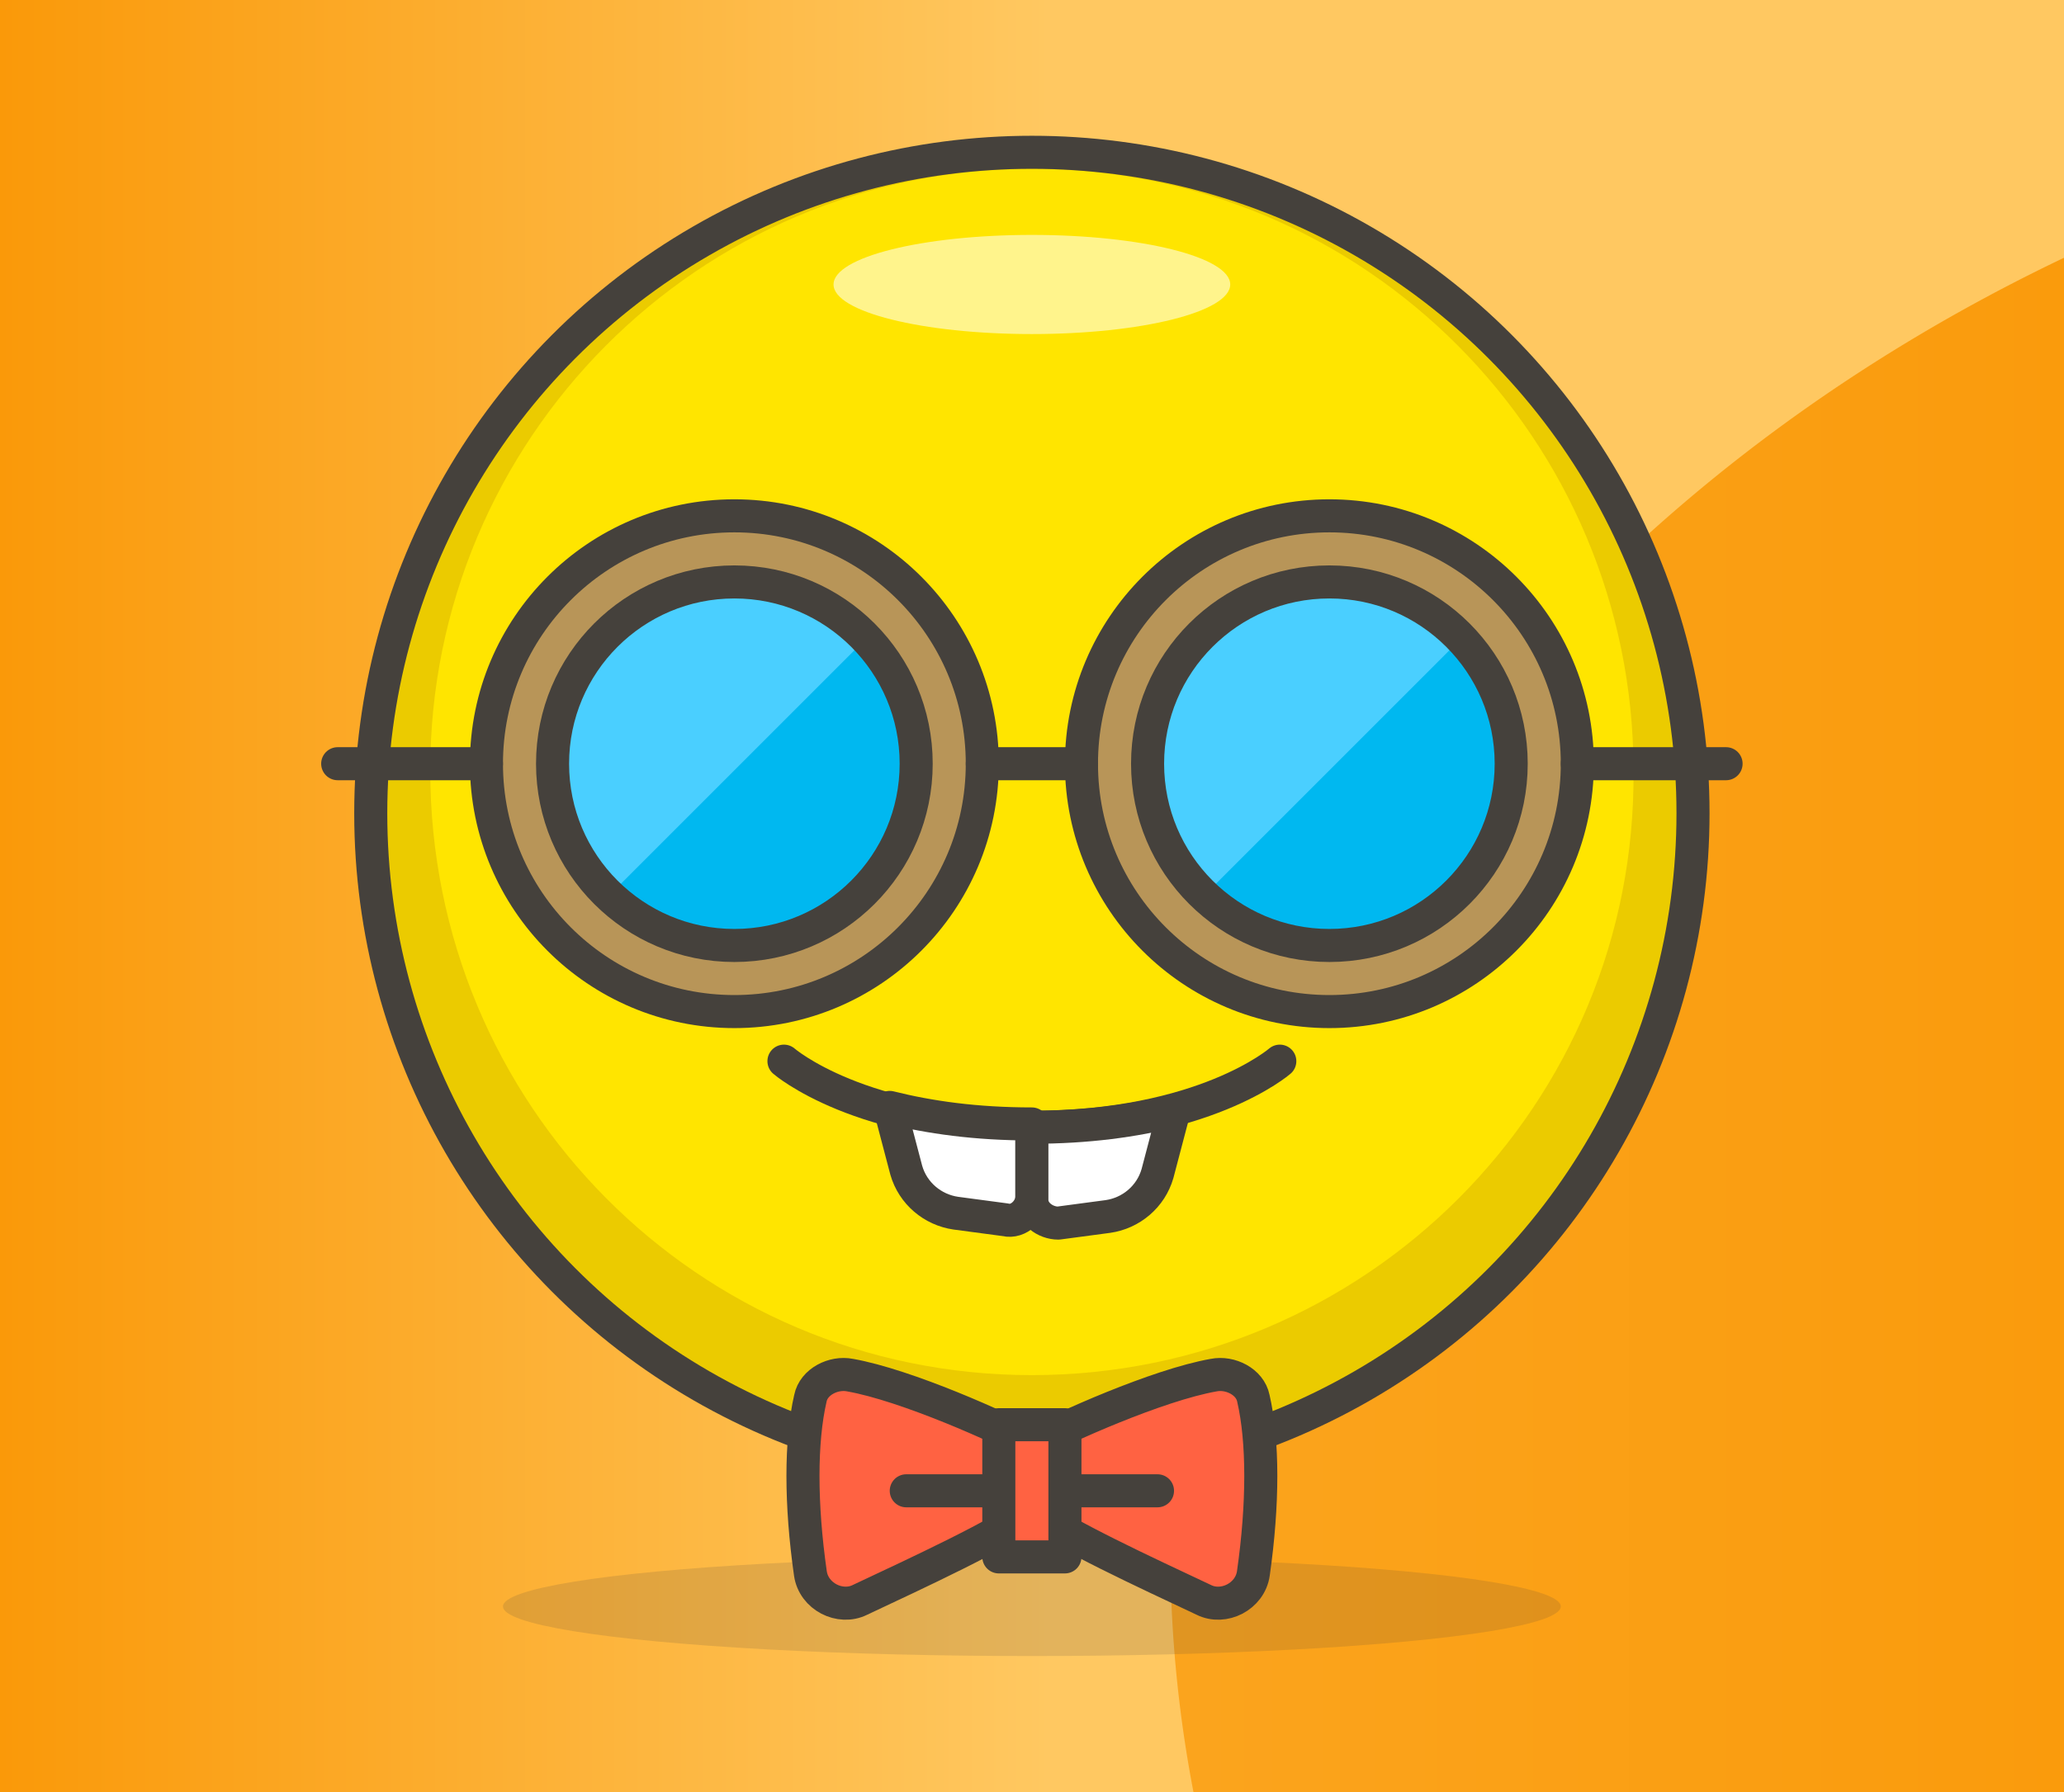
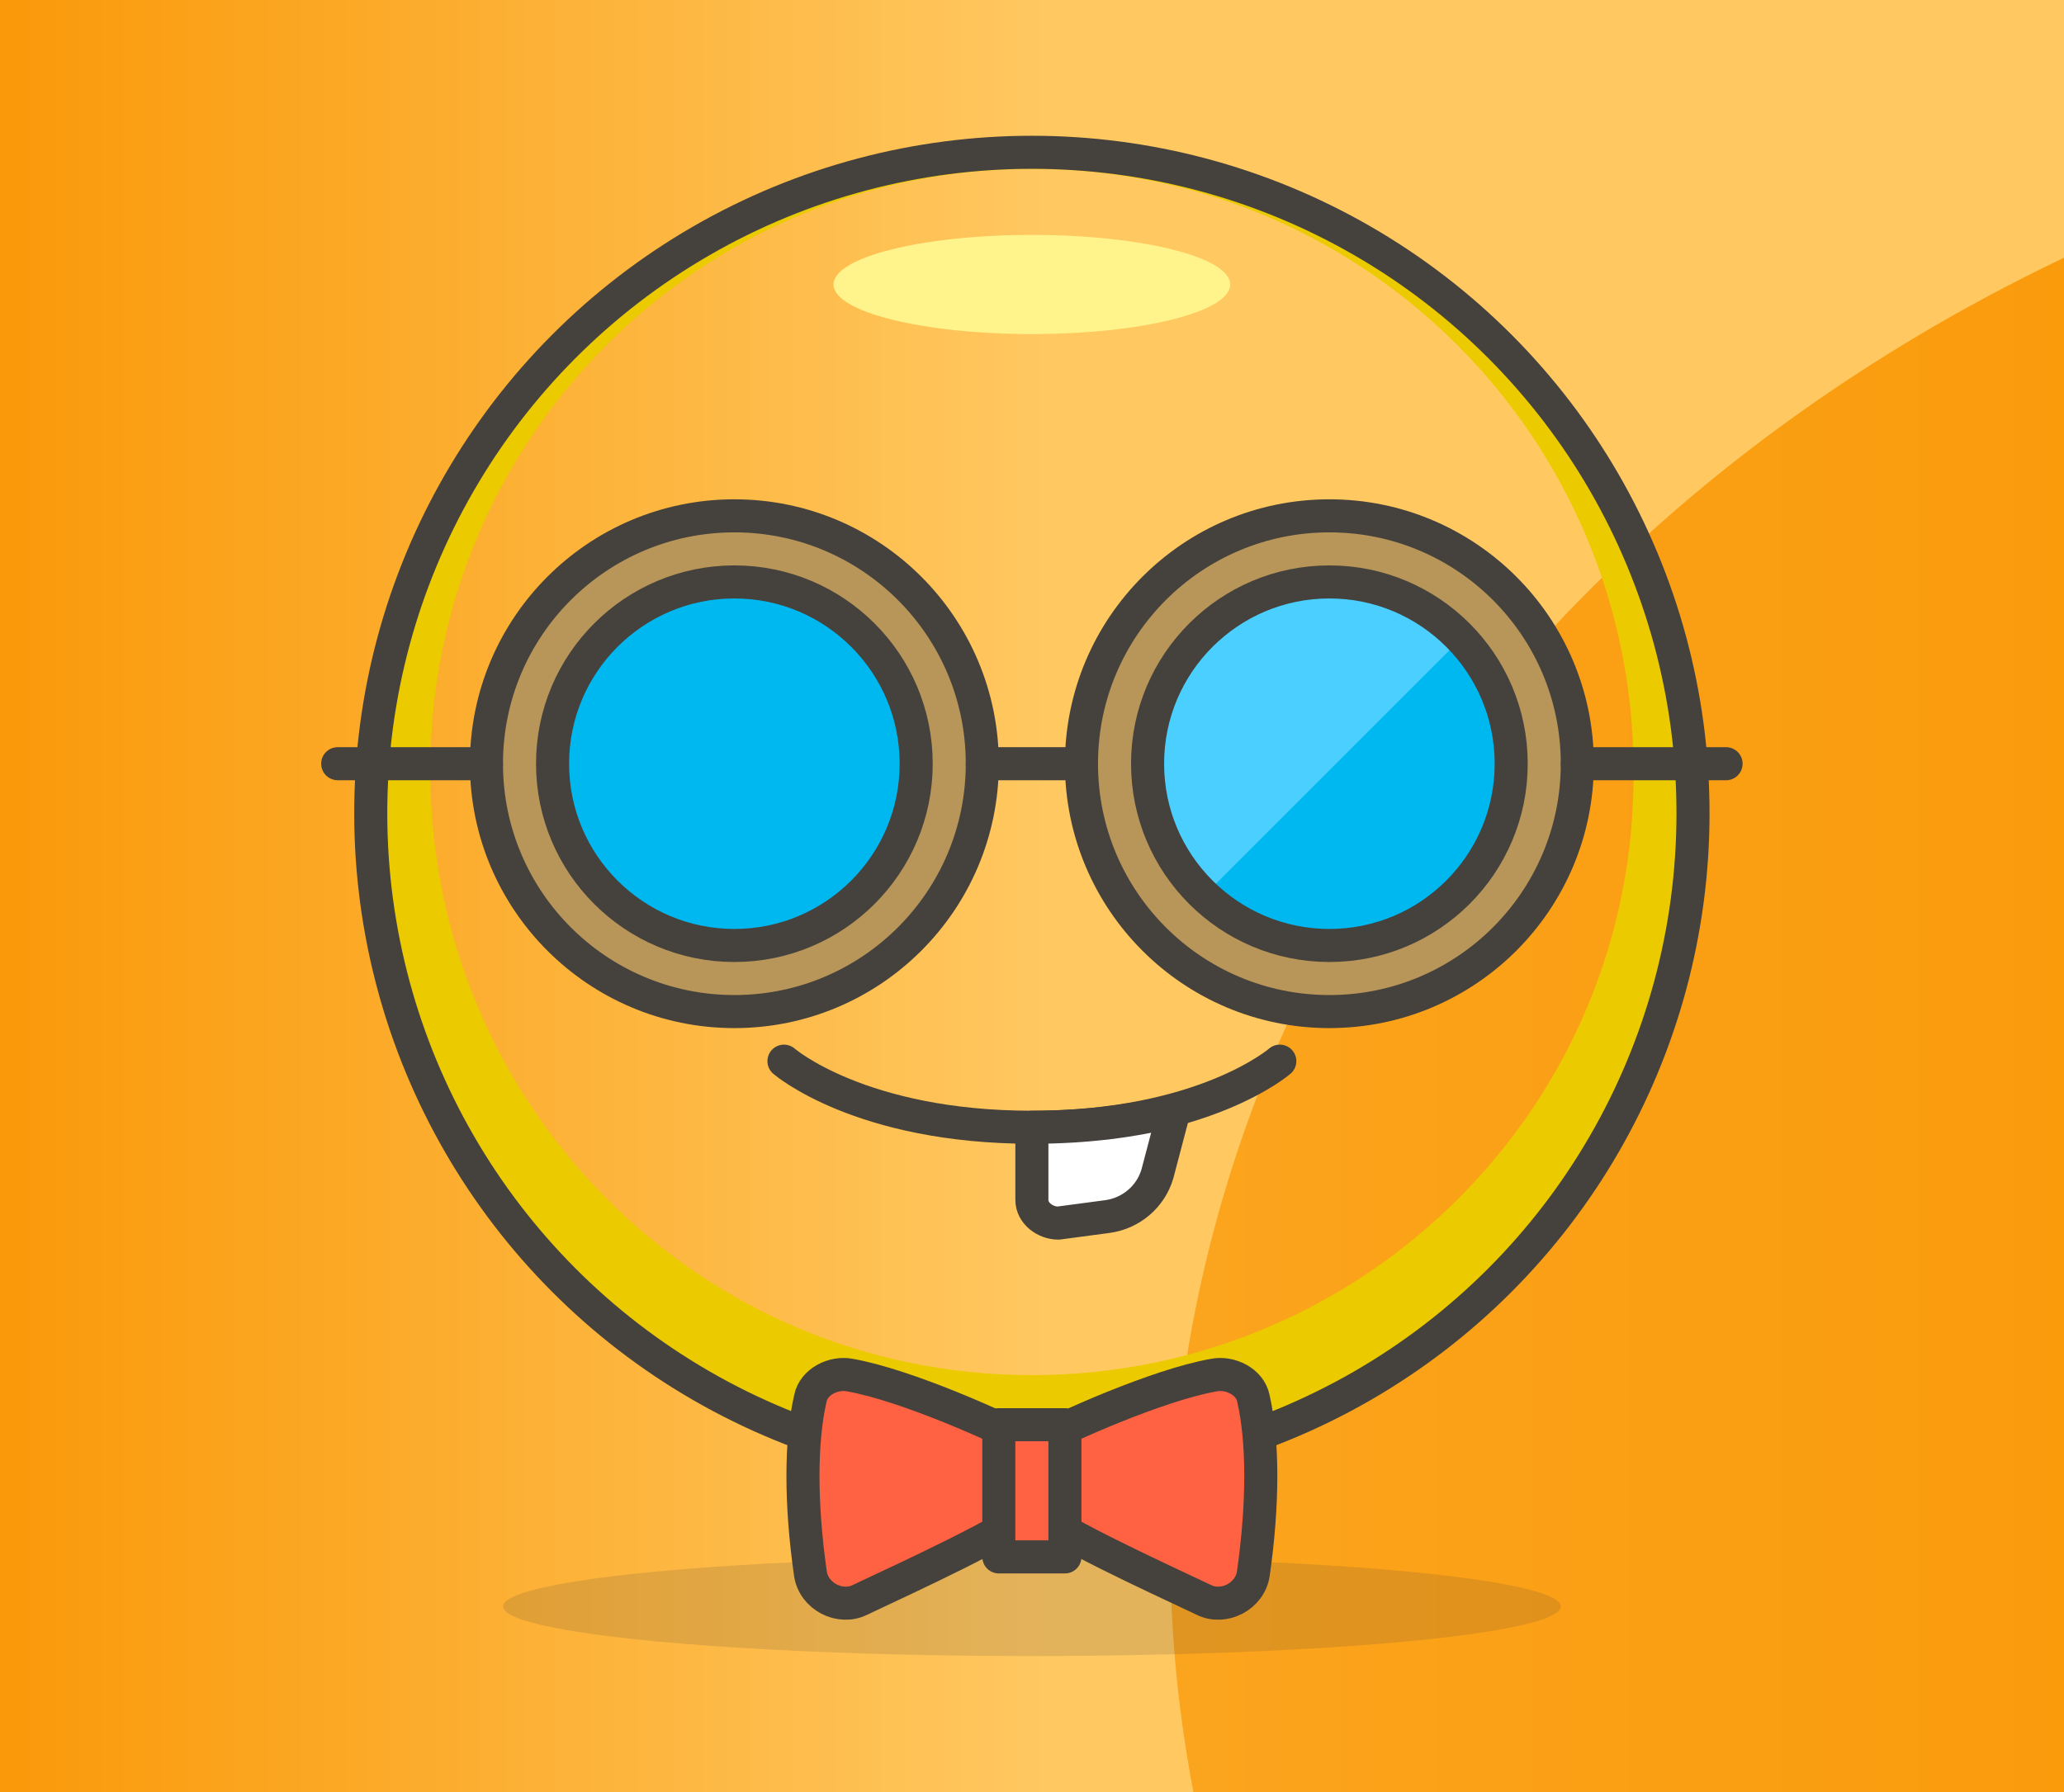
<svg xmlns="http://www.w3.org/2000/svg" xmlns:ns1="http://www.inkscape.org/namespaces/inkscape" xmlns:ns2="http://sodipodi.sourceforge.net/DTD/sodipodi-0.dtd" xmlns:xlink="http://www.w3.org/1999/xlink" width="190" height="165" viewBox="0 0 190 165" version="1.1" id="svg1" ns1:version="1.3.1 (9b9bdc1480, 2023-11-25, custom)" ns2:docname="product_morsom.svg" xml:space="preserve">
  <rect x="0" y="0" width="190" height="165" fill="#808080" stroke="none" />
  <ns2:namedview id="namedview1" pagecolor="#ffffff" bordercolor="#000000" borderopacity="0.25" ns1:showpageshadow="2" ns1:pageopacity="0.0" ns1:pagecheckerboard="0" ns1:deskcolor="#d1d1d1" ns1:document-units="px" ns1:zoom="1.4396184" ns1:cx="-12.503313" ns1:cy="64.600452" ns1:window-width="1858" ns1:window-height="1011" ns1:window-x="0" ns1:window-y="0" ns1:window-maximized="1" ns1:current-layer="layer1" />
  <defs id="defs1">
    <linearGradient id="linearGradient5" ns1:collect="always">
      <stop style="stop-color:#fba41d;stop-opacity:1;" offset="0.58" id="stop5" />
      <stop style="stop-color:#fa9b0c;stop-opacity:1;" offset="1" id="stop6" />
    </linearGradient>
    <linearGradient id="linearGradient1" ns1:collect="always">
      <stop style="stop-color:#fa9909;stop-opacity:1;" offset="0" id="stop1" />
      <stop style="stop-color:#ffc861;stop-opacity:1;" offset="0.509" id="stop3" />
    </linearGradient>
    <linearGradient ns1:collect="always" xlink:href="#linearGradient1" id="linearGradient2" x1="0" y1="247.5" x2="570" y2="247.5" gradientUnits="userSpaceOnUse" gradientTransform="scale(0.333)" />
    <linearGradient ns1:collect="always" xlink:href="#linearGradient5" id="linearGradient6" x1="0" y1="247.5" x2="570" y2="247.5" gradientUnits="userSpaceOnUse" gradientTransform="scale(0.333)" />
    <filter style="color-interpolation-filters:sRGB" ns1:label="Drop Shadow" id="filter8" x="-0.233" y="-0.203" width="1.66" height="1.575">
      <feFlood result="flood" in="SourceGraphic" flood-opacity="0.498" flood-color="rgb(0,0,0)" id="feFlood7" />
      <feGaussianBlur result="blur" in="SourceGraphic" stdDeviation="3" id="feGaussianBlur7" />
      <feOffset result="offset" in="blur" dx="6" dy="6" id="feOffset7" />
      <feComposite result="comp1" operator="in" in="flood" in2="offset" id="feComposite7" />
      <feComposite result="comp2" operator="over" in="SourceGraphic" in2="comp1" id="feComposite8" />
    </filter>
    <filter style="color-interpolation-filters:sRGB" ns1:label="Drop Shadow" id="filter9" x="-0.018" y="-0.016" width="1.052" height="1.045">
      <feFlood result="flood" in="SourceGraphic" flood-opacity="0.498" flood-color="rgb(0,0,0)" id="feFlood6" />
      <feGaussianBlur result="blur" in="SourceGraphic" stdDeviation="3" id="feGaussianBlur6" />
      <feOffset result="offset" in="blur" dx="6" dy="6" id="feOffset6" />
      <feComposite result="comp1" operator="in" in="flood" in2="offset" id="feComposite6" />
      <feComposite result="comp2" operator="over" in="SourceGraphic" in2="comp1" id="feComposite9" />
    </filter>
    <filter style="color-interpolation-filters:sRGB;" ns1:label="Drop Shadow" id="filter12" x="-0.058" y="-0.051" width="1.164" height="1.143">
      <feFlood result="flood" in="SourceGraphic" flood-opacity="0.498" flood-color="rgb(0,0,0)" id="feFlood11" />
      <feGaussianBlur result="blur" in="SourceGraphic" stdDeviation="3" id="feGaussianBlur11" />
      <feOffset result="offset" in="blur" dx="6" dy="6" id="feOffset11" />
      <feComposite result="comp1" operator="in" in="flood" in2="offset" id="feComposite11" />
      <feComposite result="comp2" operator="over" in="SourceGraphic" in2="comp1" id="feComposite12" />
    </filter>
    <filter style="color-interpolation-filters:sRGB;" ns1:label="Drop Shadow" id="filter14" x="-0.043" y="-0.085" width="1.121" height="1.242">
      <feFlood result="flood" in="SourceGraphic" flood-opacity="0.498" flood-color="rgb(0,0,0)" id="feFlood12" />
      <feGaussianBlur result="blur" in="SourceGraphic" stdDeviation="3" id="feGaussianBlur12" />
      <feOffset result="offset" in="blur" dx="6" dy="6" id="feOffset12" />
      <feComposite result="comp1" operator="in" in="flood" in2="offset" id="feComposite13" />
      <feComposite result="comp2" operator="over" in="SourceGraphic" in2="comp1" id="feComposite14" />
    </filter>
    <filter style="color-interpolation-filters:sRGB;" ns1:label="Drop Shadow" id="filter16" x="-0.072" y="-0.054" width="1.203" height="1.154">
      <feFlood result="flood" in="SourceGraphic" flood-opacity="0.498" flood-color="rgb(0,0,0)" id="feFlood14" />
      <feGaussianBlur result="blur" in="SourceGraphic" stdDeviation="3" id="feGaussianBlur14" />
      <feOffset result="offset" in="blur" dx="6" dy="6" id="feOffset14" />
      <feComposite result="comp1" operator="in" in="flood" in2="offset" id="feComposite15" />
      <feComposite result="comp2" operator="over" in="SourceGraphic" in2="comp1" id="feComposite16" />
    </filter>
    <filter style="color-interpolation-filters:sRGB" ns1:label="Drop Shadow" id="filter10" x="-0.203" y="-0.205" width="1.576" height="1.58">
      <feFlood result="flood" in="SourceGraphic" flood-opacity="0.498" flood-color="rgb(0,0,0)" id="feFlood8" />
      <feGaussianBlur result="blur" in="SourceGraphic" stdDeviation="3" id="feGaussianBlur8" />
      <feOffset result="offset" in="blur" dx="6" dy="6" id="feOffset8" />
      <feComposite result="comp1" operator="in" in="flood" in2="offset" id="feComposite9-9" />
      <feComposite result="comp2" operator="over" in="SourceGraphic" in2="comp1" id="feComposite10" />
    </filter>
    <filter style="color-interpolation-filters:sRGB;" ns1:label="Drop Shadow" id="filter18" x="-0.052" y="-0.052" width="1.148" height="1.148">
      <feFlood result="flood" in="SourceGraphic" flood-opacity="0.498" flood-color="rgb(0,0,0)" id="feFlood16" />
      <feGaussianBlur result="blur" in="SourceGraphic" stdDeviation="3" id="feGaussianBlur16" />
      <feOffset result="offset" in="blur" dx="6" dy="6" id="feOffset16" />
      <feComposite result="comp1" operator="in" in="flood" in2="offset" id="feComposite17" />
      <feComposite result="comp2" operator="over" in="SourceGraphic" in2="comp1" id="feComposite18" />
    </filter>
    <filter style="color-interpolation-filters:sRGB;" ns1:label="Drop Shadow" id="filter20" x="-0.044" y="-0.044" width="1.124" height="1.124">
      <feFlood result="flood" in="SourceGraphic" flood-opacity="0.498" flood-color="rgb(0,0,0)" id="feFlood18" />
      <feGaussianBlur result="blur" in="SourceGraphic" stdDeviation="3" id="feGaussianBlur18" />
      <feOffset result="offset" in="blur" dx="6" dy="6" id="feOffset18" />
      <feComposite result="comp1" operator="in" in="flood" in2="offset" id="feComposite19" />
      <feComposite result="comp2" operator="over" in="SourceGraphic" in2="comp1" id="feComposite20" />
    </filter>
    <filter style="color-interpolation-filters:sRGB" ns1:label="Drop Shadow" id="filter12-2" x="-0.174" y="-0.242" width="1.493" height="1.686">
      <feFlood result="flood" in="SourceGraphic" flood-opacity="0.498" flood-color="rgb(0,0,0)" id="feFlood10" />
      <feGaussianBlur result="blur" in="SourceGraphic" stdDeviation="3" id="feGaussianBlur10" />
      <feOffset result="offset" in="blur" dx="6" dy="6" id="feOffset10" />
      <feComposite result="comp1" operator="in" in="flood" in2="offset" id="feComposite11-9" />
      <feComposite result="comp2" operator="over" in="SourceGraphic" in2="comp1" id="feComposite12-3" />
    </filter>
    <filter style="color-interpolation-filters:sRGB;" ns1:label="Drop Shadow" id="filter22" x="-0.044" y="-0.044" width="1.124" height="1.124">
      <feFlood result="flood" in="SourceGraphic" flood-opacity="0.498" flood-color="rgb(0,0,0)" id="feFlood20" />
      <feGaussianBlur result="blur" in="SourceGraphic" stdDeviation="3" id="feGaussianBlur20" />
      <feOffset result="offset" in="blur" dx="6" dy="6" id="feOffset20" />
      <feComposite result="comp1" operator="in" in="flood" in2="offset" id="feComposite21" />
      <feComposite result="comp2" operator="over" in="SourceGraphic" in2="comp1" id="feComposite22" />
    </filter>
    <filter style="color-interpolation-filters:sRGB;" ns1:label="Drop Shadow" id="filter24" x="-0.044" y="-0.05" width="1.124" height="1.142">
      <feFlood result="flood" in="SourceGraphic" flood-opacity="0.498" flood-color="rgb(0,0,0)" id="feFlood22" />
      <feGaussianBlur result="blur" in="SourceGraphic" stdDeviation="3" id="feGaussianBlur22" />
      <feOffset result="offset" in="blur" dx="6" dy="6" id="feOffset22" />
      <feComposite result="comp1" operator="in" in="flood" in2="offset" id="feComposite23" />
      <feComposite result="comp2" operator="over" in="SourceGraphic" in2="comp1" id="feComposite24" />
    </filter>
  </defs>
  <g ns1:label="Bakgrunn" ns1:groupmode="layer" id="layer1">
    <rect style="fill:url(#linearGradient6);stroke-width:0.252" id="rect5" width="190" height="165" x="0" y="0" />
    <path id="path5" style="fill:url(#linearGradient2);stroke-width:0.252" d="M 0,1.0458527e-6 V 165 H 109.863 A 159.699,137.345 0 0 1 107.732,143.459 159.699,137.345 0 0 1 190,23.734 V 1.0458527e-6 Z" />
    <g id="g14" transform="matrix(3.043,0,0,3.043,21.957,10.37)">
      <g id="g13">
-         <circle cx="24" cy="21.2" r="20" fill="#ffe500" id="circle1" />
        <path d="m 24,1.2 c -11,0 -20,9 -20,20 0,11 9,20 20,20 11,0 20,-9 20,-20 0,-11 -9,-20 -20,-20 z m 0,37 C 13.9,38.2 5.8,30 5.8,19.9 5.8,9.9 13.9,1.7 24,1.7 34.1,1.7 42.2,9.9 42.2,19.9 42.3,30 34.1,38.2 24,38.2 Z" fill="#ebcb00" id="path1" />
        <ellipse cx="24" cy="5.2" rx="6" ry="1.5" fill="#fff48c" id="ellipse1" />
        <ellipse cx="24" cy="45.2" rx="16" ry="1.5" opacity="0.15" fill="#45413c" id="ellipse2" />
        <circle cx="24" cy="21.2" r="20" fill="none" stroke="#45413c" stroke-linecap="round" stroke-linejoin="round" stroke-miterlimit="10" id="circle2" />
        <path d="m 16.5,28.7 c 0,0 2.3,2 7.5,2 5.2,0 7.5,-2 7.5,-2" fill="none" stroke="#45413c" stroke-linecap="round" stroke-linejoin="round" stroke-miterlimit="10" id="path2" />
        <g id="g3">
-           <path d="m 20.2,32 c 0.2,0.7 0.8,1.2 1.5,1.3 l 1.5,0.2 c 0.4,0.1 0.8,-0.3 0.8,-0.7 v -2.2 c -1.7,0 -3.1,-0.2 -4.3,-0.5 z" fill="#ffffff" stroke="#45413c" stroke-linecap="round" stroke-linejoin="round" stroke-miterlimit="10" id="path3" />
-         </g>
+           </g>
        <g id="g4">
          <path d="m 24,30.7 v 2.2 c 0,0.4 0.4,0.7 0.8,0.7 l 1.5,-0.2 c 0.7,-0.1 1.3,-0.6 1.5,-1.3 l 0.5,-1.9 c -1.2,0.3 -2.6,0.5 -4.3,0.5 z" fill="#ffffff" stroke="#45413c" stroke-linecap="round" stroke-linejoin="round" stroke-miterlimit="10" id="path4" />
        </g>
        <circle cx="15" cy="19.7" r="7.5" fill="#b89558" stroke="#45413c" stroke-linecap="round" stroke-linejoin="round" stroke-miterlimit="10" id="circle4" />
        <circle cx="15" cy="19.7" r="5.5" fill="#00b8f0" id="circle5" />
-         <path d="m 15,14.2 c -3,0 -5.5,2.5 -5.5,5.5 0,1.6 0.7,3 1.7,4 L 19,15.9 c -1,-1.1 -2.4,-1.7 -4,-1.7 z" fill="#4acfff" id="path5-0" />
+         <path d="m 15,14.2 L 19,15.9 c -1,-1.1 -2.4,-1.7 -4,-1.7 z" fill="#4acfff" id="path5-0" />
        <circle cx="15" cy="19.7" r="5.5" fill="none" stroke="#45413c" stroke-linecap="round" stroke-linejoin="round" stroke-miterlimit="10" id="circle6" />
        <circle cx="33" cy="19.7" r="7.5" fill="#b89558" stroke="#45413c" stroke-linecap="round" stroke-linejoin="round" stroke-miterlimit="10" id="circle7" />
        <circle cx="33" cy="19.7" r="5.5" fill="#00b8f0" id="circle8" />
        <path d="m 33,14.2 c -3,0 -5.5,2.5 -5.5,5.5 0,1.6 0.7,3 1.7,4 L 37,15.9 c -1,-1.1 -2.4,-1.7 -4,-1.7 z" fill="#4acfff" id="path8" />
        <circle cx="33" cy="19.7" r="5.5" fill="none" stroke="#45413c" stroke-linecap="round" stroke-linejoin="round" stroke-miterlimit="10" id="circle9" />
        <path d="M 40.5,19.7 H 45 m -37.5,0 H 3 m 22.5,0 h -3" fill="none" stroke="#45413c" stroke-linecap="round" stroke-linejoin="round" stroke-miterlimit="10" id="path9" />
        <g id="g12">
          <path d="m 24,40.3 c 0.9,-0.5 3.8,-1.8 5.5,-2.1 0.5,-0.1 1.1,0.2 1.2,0.7 0.3,1.3 0.3,3.2 0,5.3 -0.1,0.7 -0.9,1.1 -1.5,0.8 -1.7,-0.8 -4.3,-2 -5.2,-2.7 z m 0,0 c -0.9,-0.5 -3.8,-1.8 -5.5,-2.1 -0.5,-0.1 -1.1,0.2 -1.2,0.7 -0.3,1.3 -0.3,3.2 0,5.3 0.1,0.7 0.9,1.1 1.5,0.8 1.7,-0.8 4.3,-2 5.2,-2.7 z" fill="#ff6242" stroke="#45413c" stroke-linecap="round" stroke-linejoin="round" stroke-miterlimit="10" id="path10" />
-           <path d="m 20.2,41.7 h 7.6" fill="none" stroke="#45413c" stroke-linecap="round" stroke-linejoin="round" stroke-miterlimit="10" id="path11" />
          <path d="m 23,39.7 h 2 v 4 h -2 z" fill="#ff6242" stroke="#45413c" stroke-linecap="round" stroke-linejoin="round" stroke-miterlimit="10" id="path12" />
        </g>
      </g>
    </g>
  </g>
  <g ns1:groupmode="layer" id="layer2" ns1:label="ProduktBilde" />
</svg>